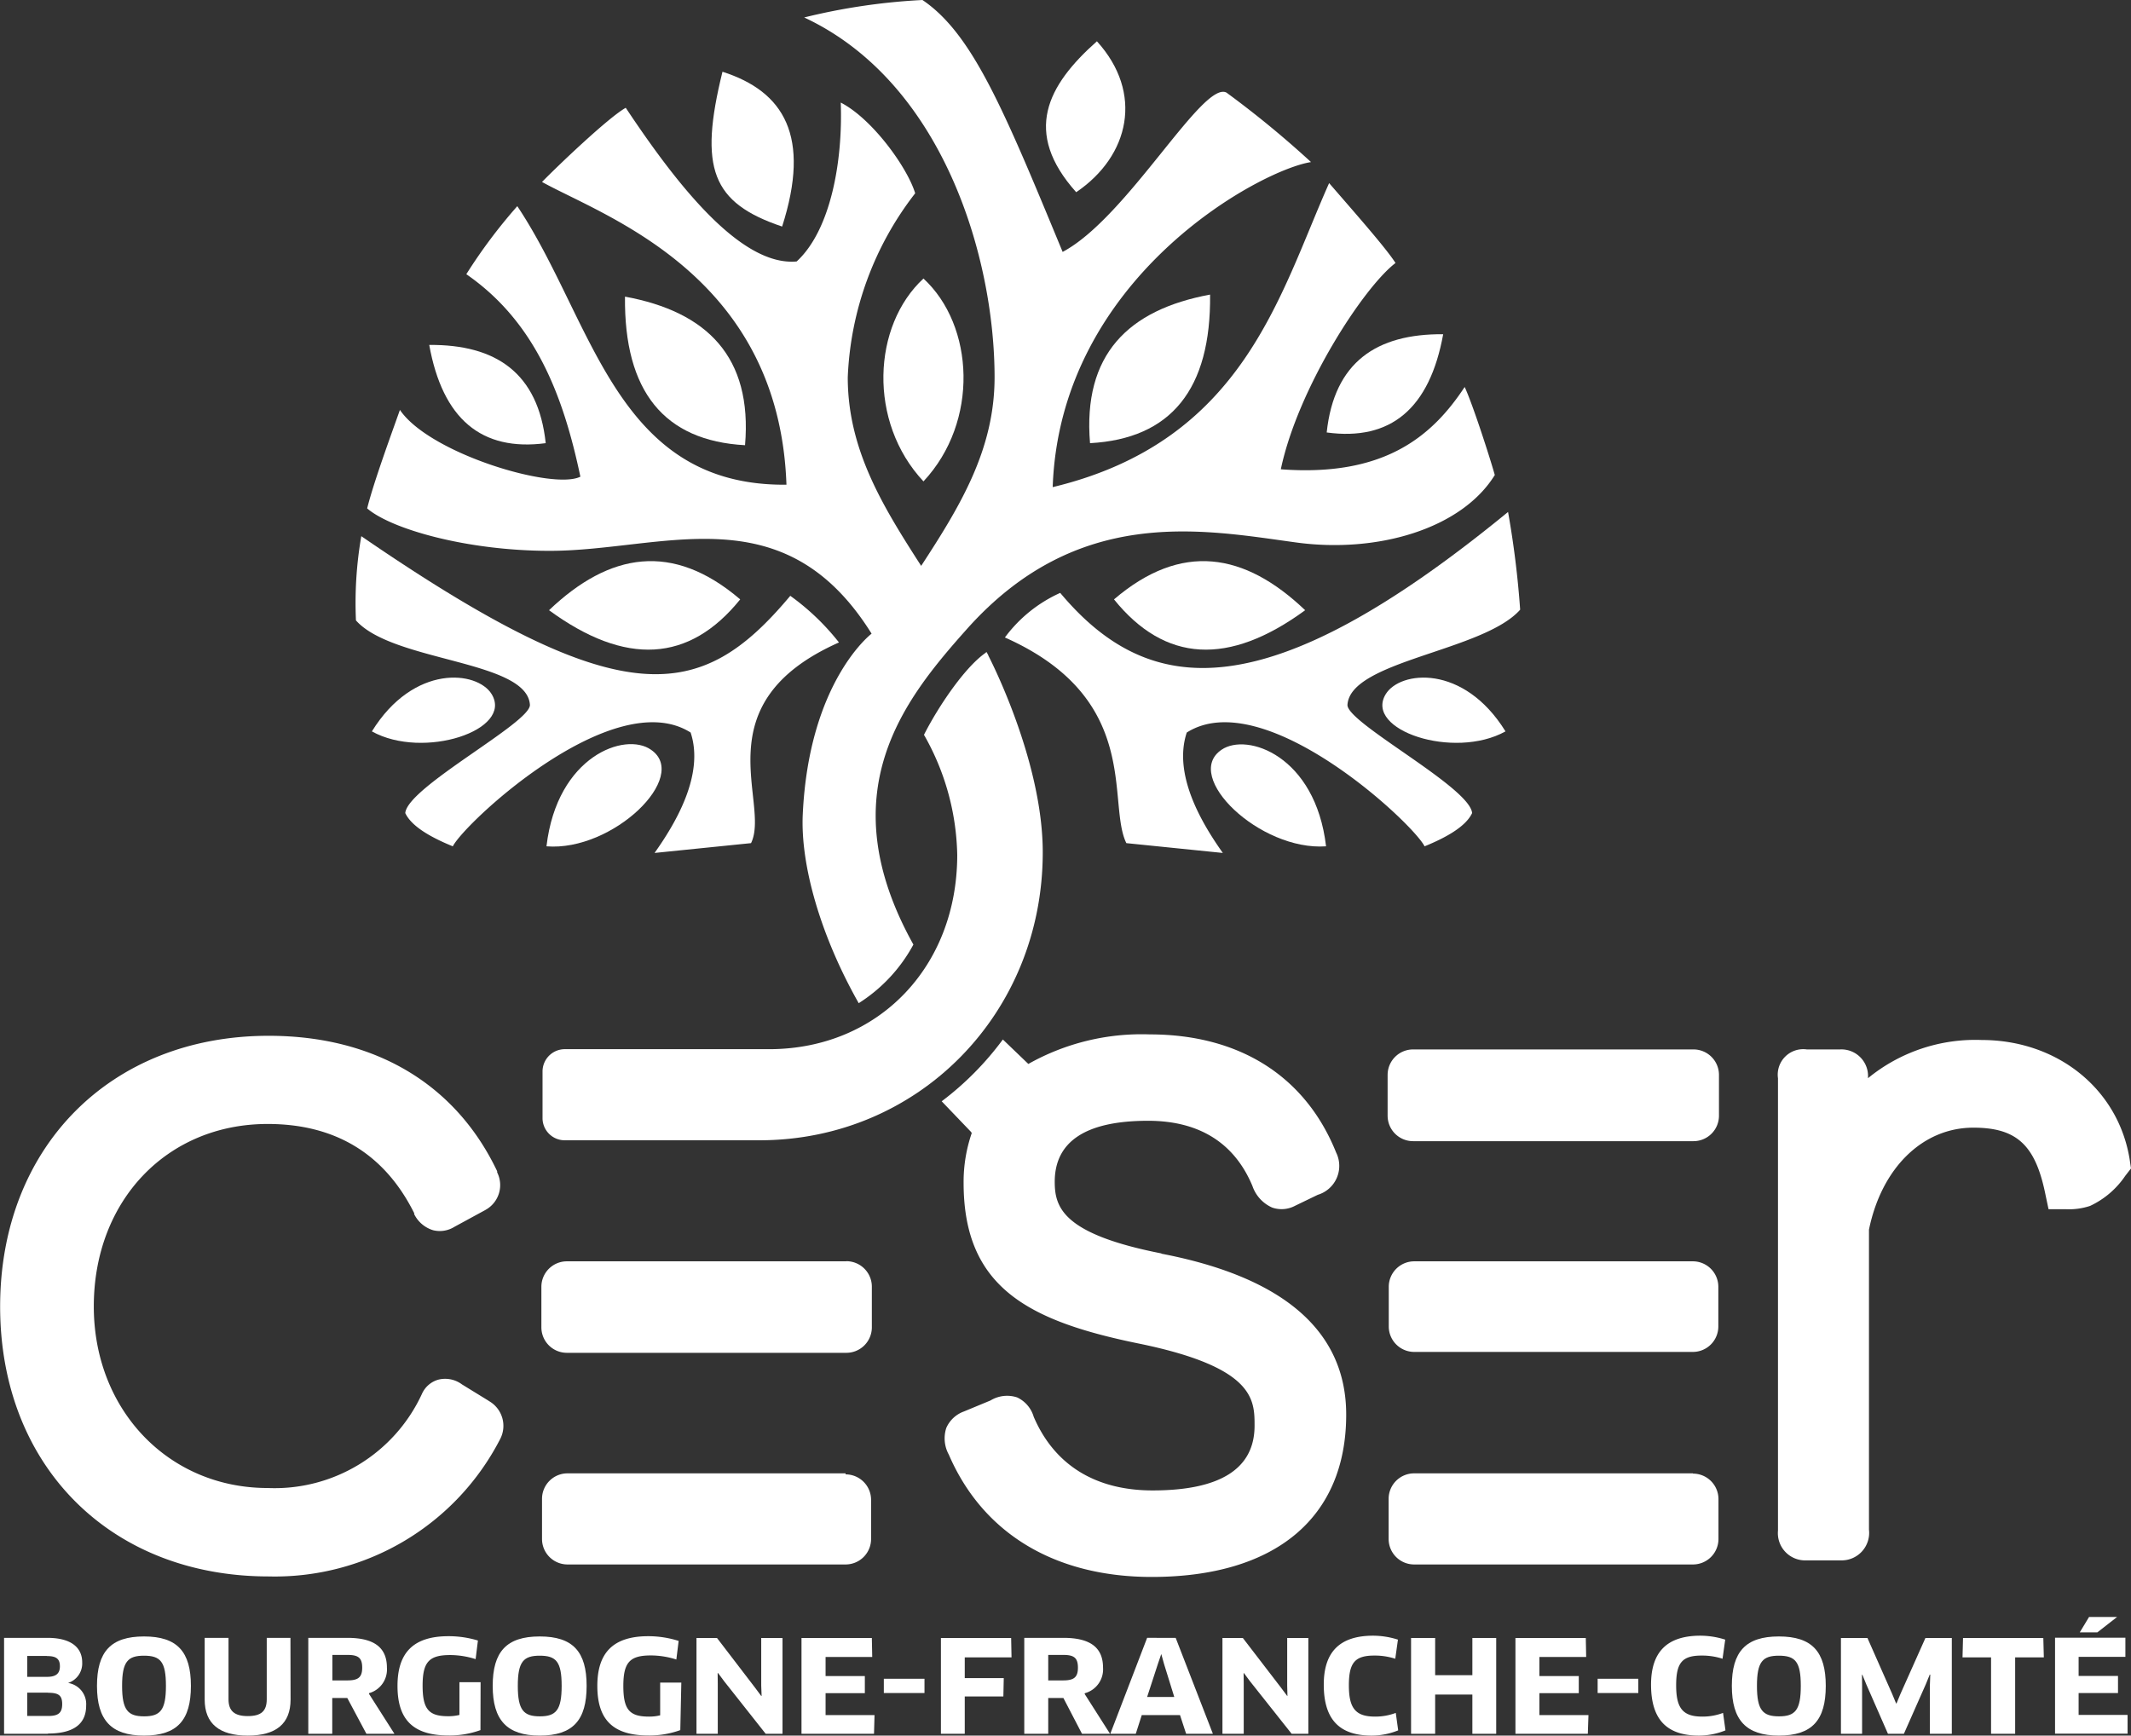
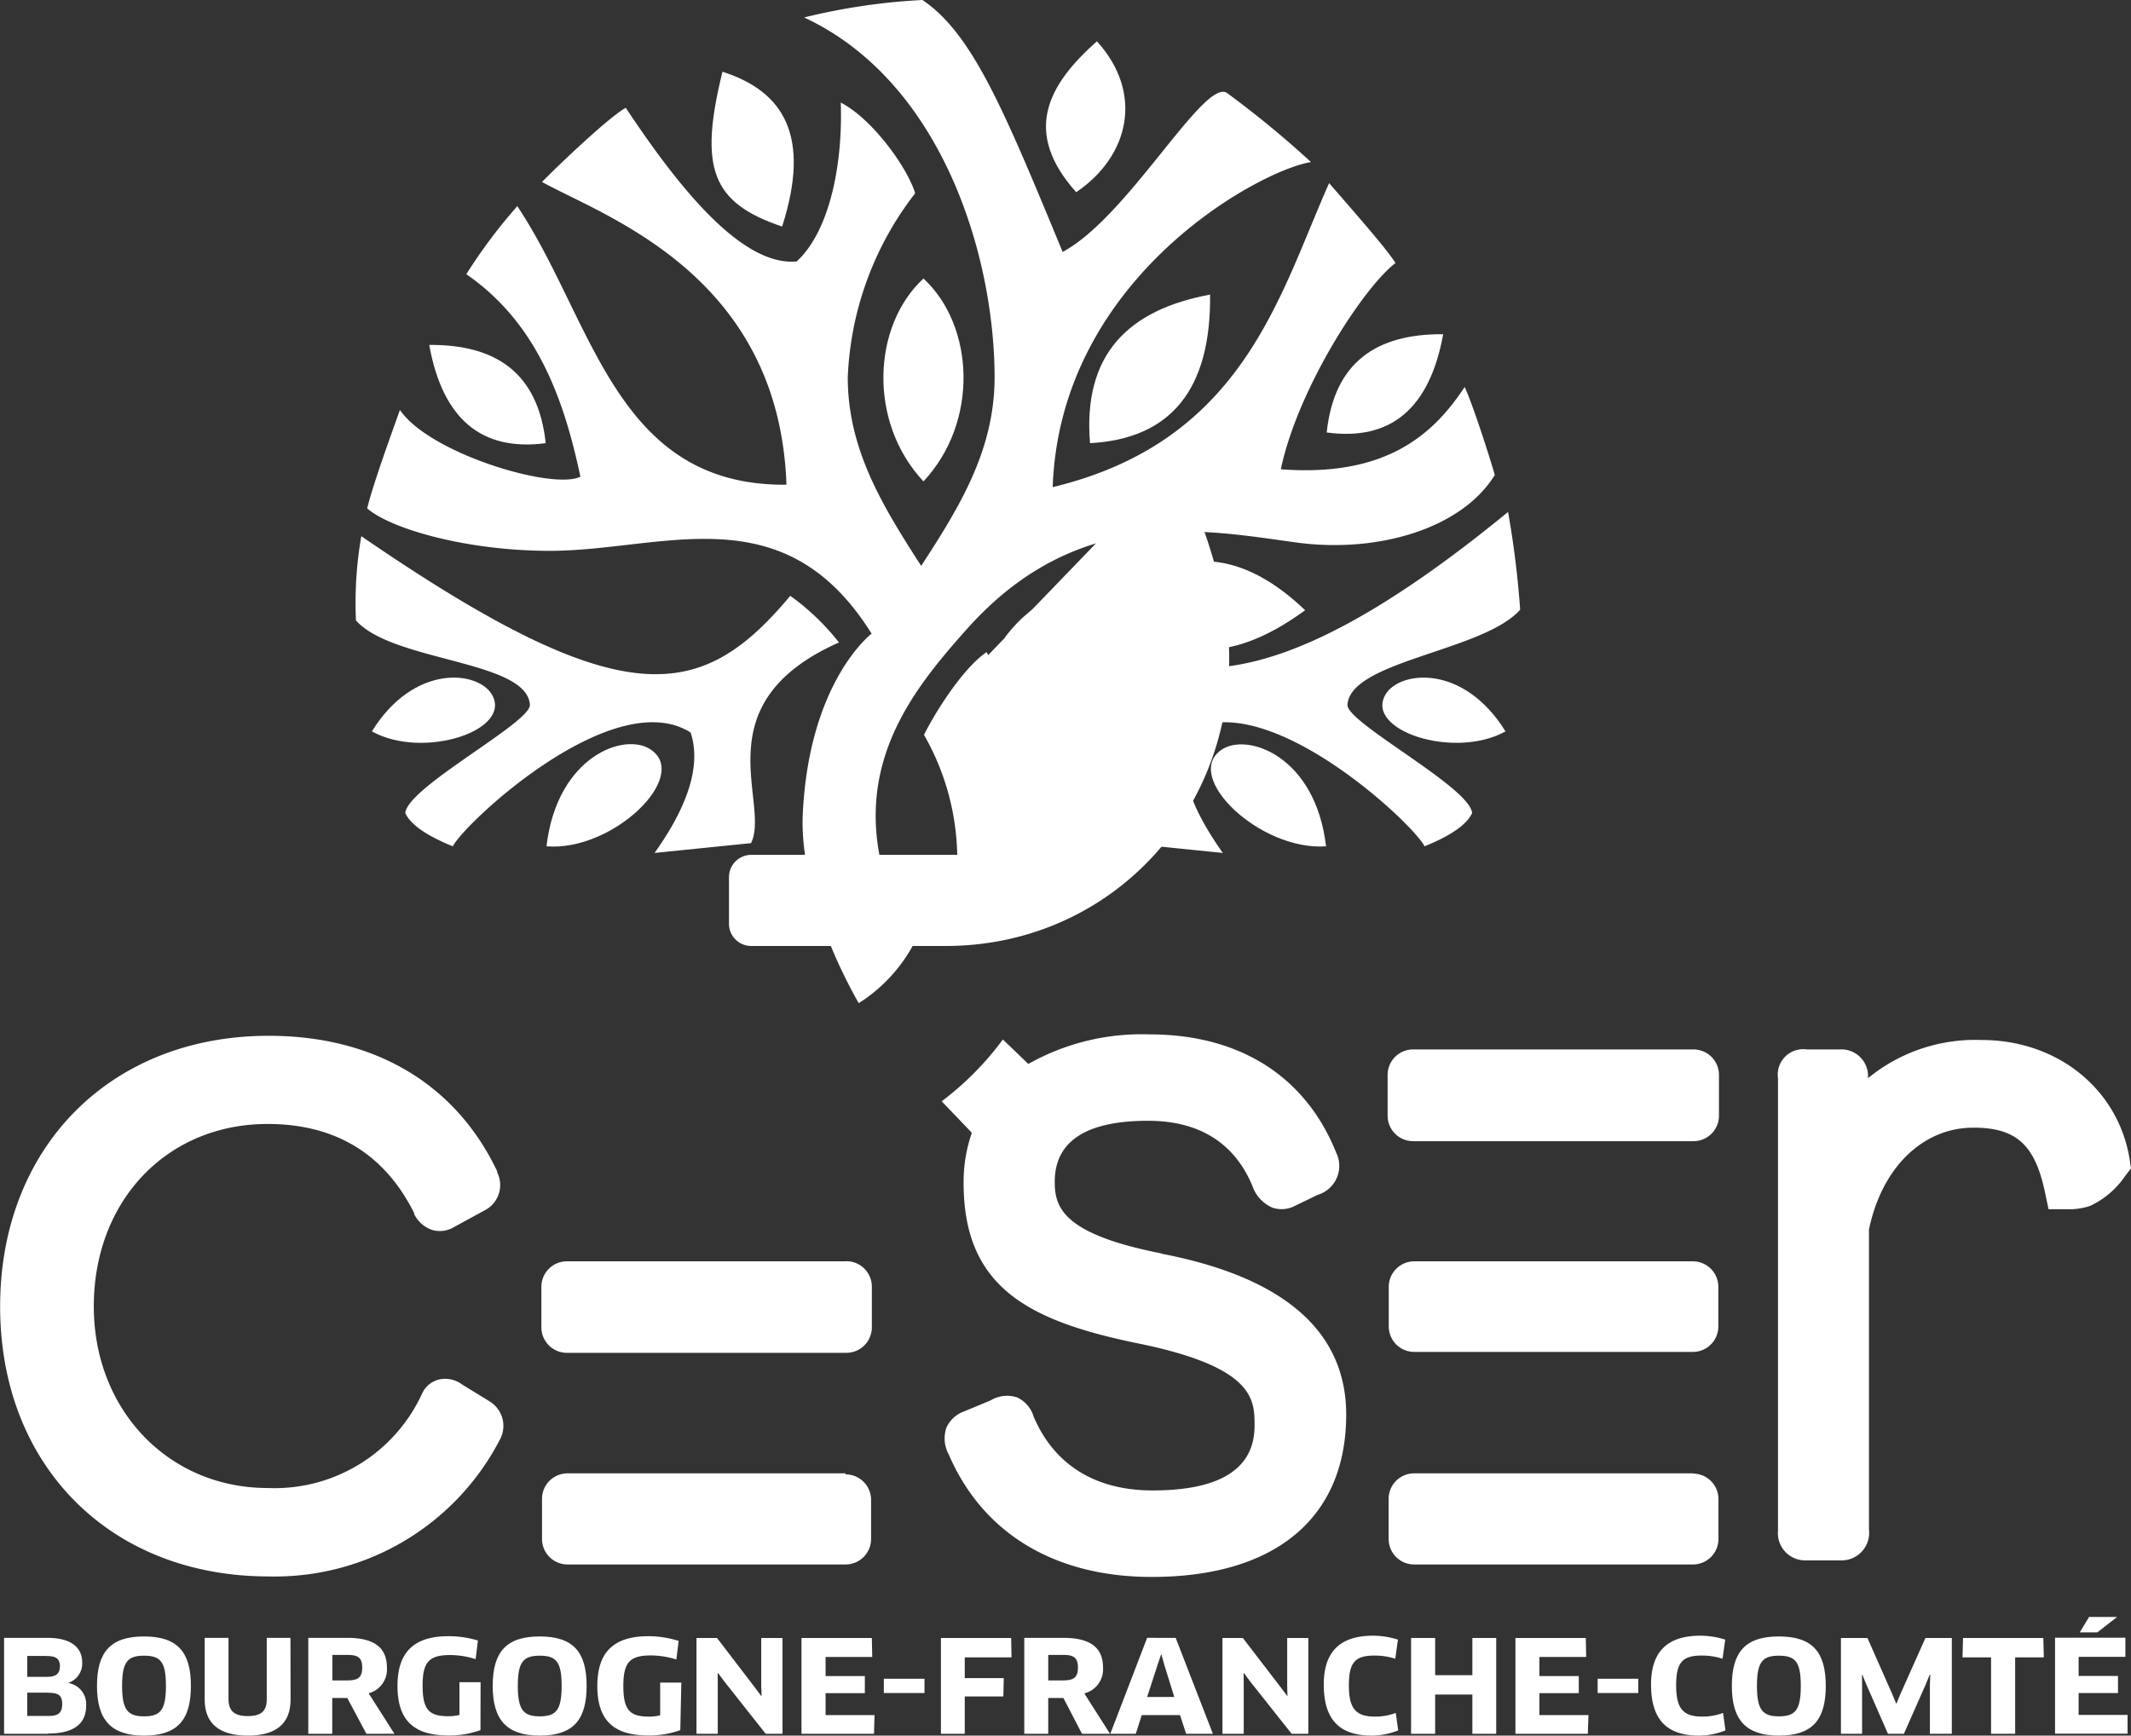
<svg xmlns="http://www.w3.org/2000/svg" id="Calque_1" data-name="Calque 1" viewBox="0 0 167.21 136.21">
  <rect x="0" y="0" width="167.21" height="136.21" fill="#333333" stroke="none" />
  <defs>
    <style>.cls-1,.cls-2{fill:#fff;}.cls-1{fill-rule:evenodd;}</style>
  </defs>
  <title>logo-white</title>
  <path class="cls-1" d="M274.08,637.4a72.91,72.91,0,0,1,.95,7.67c-2.9,3.27-13.32,4-13.55,7.46-.1,1.4,9.61,6.46,9.78,8.5-.5,1.08-2.11,1.95-3.73,2.61-.91-1.82-12.61-12.76-18.66-8.93-1.1,3.32,1.2,7.15,2.83,9.45l-7.57-.77c-1.56-3.17,1.29-11.33-9.53-16.14a11,11,0,0,1,4.34-3.5c7,8.36,16.24,9.15,35.15-6.36" transform="translate(-155.75 -597.22)" />
  <path class="cls-2" d="M159.51,733.29h-3.44v-7.53h3.4c1.82,0,2.73.73,2.73,1.93a1.61,1.61,0,0,1-1.11,1.61v0a1.68,1.68,0,0,1,1.42,1.78c0,1.36-.88,2.19-3,2.19m0-3.21h-1.62v1.83h1.66c.75,0,1.08-.22,1.08-.93s-.31-.89-1.13-.89m-.09-2.89h-1.52v1.64h1.56c.67,0,1-.24,1-.83s-.3-.8-1-.8" transform="translate(-155.75 -597.22)" />
  <path class="cls-2" d="M167.05,733.43c-2.58,0-3.69-1.22-3.69-3.9s1.08-3.88,3.69-3.88,3.68,1.2,3.68,3.88-1.06,3.9-3.68,3.9m0-6.27c-1.27,0-1.72.46-1.72,2.37s.46,2.39,1.73,2.39,1.71-.49,1.71-2.39-.43-2.37-1.72-2.37" transform="translate(-155.75 -597.22)" />
  <path class="cls-2" d="M178.55,730.6c0,1.9-1.14,2.83-3.36,2.83s-3.38-.93-3.38-2.83v-4.84h1.87v4.82c0,.91.46,1.32,1.51,1.32s1.49-.39,1.49-1.32v-4.82h1.86Z" transform="translate(-155.75 -597.22)" />
  <path class="cls-2" d="M184.7,730.15l2,3.14h-2.2L183,730.48h-1.18v2.81h-1.88v-7.53H183c2.07,0,3.11.73,3.11,2.34a1.93,1.93,0,0,1-1.4,2m-1.69-3h-1.19v2H183c.84,0,1.17-.23,1.17-1s-.31-1-1.14-1" transform="translate(-155.75 -597.22)" />
  <path class="cls-2" d="M193.45,733a7.09,7.09,0,0,1-2.51.42c-2.85,0-4-1.31-4-3.89s1.22-3.9,4-3.9a7.9,7.9,0,0,1,2.31.34l-.18,1.46a6.63,6.63,0,0,0-2-.32c-1.65,0-2.16.54-2.16,2.4s.49,2.4,2,2.4a3.56,3.56,0,0,0,.89-.1v-2.57h1.66Z" transform="translate(-155.75 -597.22)" />
  <path class="cls-2" d="M198.1,733.43c-2.58,0-3.69-1.22-3.69-3.9s1.08-3.88,3.69-3.88,3.68,1.2,3.68,3.88-1.06,3.9-3.68,3.9m0-6.27c-1.27,0-1.72.46-1.72,2.37s.46,2.39,1.73,2.39,1.71-.49,1.71-2.39-.43-2.37-1.72-2.37" transform="translate(-155.75 -597.22)" />
  <path class="cls-2" d="M209.13,733a7.08,7.08,0,0,1-2.51.42c-2.85,0-4-1.31-4-3.89s1.22-3.9,4-3.9A7.9,7.9,0,0,1,209,726l-.18,1.46a6.63,6.63,0,0,0-2-.32c-1.65,0-2.16.54-2.16,2.4s.49,2.4,2,2.4a3.56,3.56,0,0,0,.89-.1v-2.57h1.66Z" transform="translate(-155.75 -597.22)" />
  <polygon class="cls-2" points="60.08 136.07 56.84 131.97 56.34 131.3 56.31 131.31 56.32 132.12 56.32 136.07 54.65 136.07 54.65 128.55 56.26 128.55 59.23 132.43 59.73 133.1 59.76 133.09 59.73 132.29 59.73 128.55 61.4 128.55 61.4 136.07 60.08 136.07" />
  <polygon class="cls-2" points="68.62 134.6 68.58 136.07 62.89 136.07 62.89 128.55 68.41 128.55 68.44 130.04 64.78 130.04 64.78 131.54 67.86 131.54 67.86 132.88 64.78 132.88 64.78 134.6 68.62 134.6" />
  <rect class="cls-2" x="69.35" y="131.75" width="3.19" height="1.12" />
  <polygon class="cls-2" points="75.7 130.07 75.7 131.7 78.76 131.7 78.73 133.14 75.7 133.14 75.7 136.07 73.83 136.07 73.83 128.55 79.34 128.55 79.37 130.07 75.7 130.07" />
  <path class="cls-2" d="M240.85,730.15l2,3.14h-2.2l-1.46-2.81H238v2.81h-1.88v-7.53h3.07c2.07,0,3.11.73,3.11,2.34a1.94,1.94,0,0,1-1.41,2m-1.69-3H238v2h1.16c.84,0,1.17-.23,1.17-1s-.31-1-1.14-1" transform="translate(-155.75 -597.22)" />
  <path class="cls-2" d="M248.34,731.82h-3l-.47,1.47h-2l2.89-7.53H248l2.92,7.53h-2.1Zm-1.74-4-.84,2.58h2.13l-.8-2.58-.22-.79h0Z" transform="translate(-155.75 -597.22)" />
  <polygon class="cls-2" points="101.35 136.07 98.1 131.97 97.6 131.3 97.58 131.31 97.59 132.12 97.59 136.07 95.92 136.07 95.92 128.55 97.52 128.55 100.5 132.43 101 133.1 101.02 133.09 101 132.29 101 128.55 102.66 128.55 102.66 136.07 101.35 136.07" />
  <path class="cls-2" d="M265.23,727.4a5.19,5.19,0,0,0-1.64-.25c-1.52,0-2,.55-2,2.34s.52,2.45,2.05,2.45a4.52,4.52,0,0,0,1.63-.29l.19,1.37a5.54,5.54,0,0,1-2.08.41c-2.53,0-3.76-1.26-3.76-4,0-2.51,1.2-3.84,3.88-3.84a6.49,6.49,0,0,1,1.94.31Z" transform="translate(-155.75 -597.22)" />
  <polygon class="cls-2" points="115.53 136.07 115.53 132.99 112.61 132.99 112.61 136.07 110.72 136.07 110.72 128.55 112.61 128.55 112.61 131.47 115.53 131.47 115.53 128.55 117.4 128.55 117.4 136.07 115.53 136.07" />
  <polygon class="cls-2" points="124.64 134.6 124.59 136.07 118.91 136.07 118.91 128.55 124.43 128.55 124.46 130.04 120.79 130.04 120.79 131.54 123.88 131.54 123.88 132.88 120.79 132.88 120.79 134.6 124.64 134.6" />
  <rect class="cls-2" x="125.36" y="131.75" width="3.19" height="1.12" />
  <path class="cls-2" d="M290.91,727.4a5.19,5.19,0,0,0-1.64-.25c-1.52,0-2,.55-2,2.34s.52,2.45,2.05,2.45a4.52,4.52,0,0,0,1.63-.29l.19,1.37a5.54,5.54,0,0,1-2.08.41c-2.53,0-3.76-1.26-3.76-4,0-2.51,1.2-3.84,3.88-3.84a6.49,6.49,0,0,1,1.94.31Z" transform="translate(-155.75 -597.22)" />
  <path class="cls-2" d="M295.33,733.43c-2.58,0-3.69-1.22-3.69-3.9s1.08-3.88,3.69-3.88,3.68,1.2,3.68,3.88-1.06,3.9-3.68,3.9m0-6.27c-1.27,0-1.72.46-1.72,2.37s.46,2.39,1.73,2.39,1.71-.49,1.71-2.39-.43-2.37-1.72-2.37" transform="translate(-155.75 -597.22)" />
  <polygon class="cls-2" points="146.53 128.55 148.47 132.94 148.78 133.69 148.81 133.69 149.12 132.94 151.08 128.55 153.15 128.55 153.15 136.07 151.43 136.07 151.43 132.24 151.46 131.43 151.42 131.42 151.11 132.18 149.39 136.07 148.14 136.07 146.44 132.19 146.13 131.43 146.1 131.44 146.11 132.25 146.11 136.07 144.45 136.07 144.45 128.55 146.53 128.55" />
  <polygon class="cls-2" points="158.12 130.07 158.12 136.07 156.23 136.07 156.23 130.07 153.99 130.07 154.03 128.55 160.33 128.55 160.37 130.07 158.12 130.07" />
  <path class="cls-2" d="M322.69,731.81l0,1.47H317v-7.53h5.52l0,1.5h-3.67v1.5h3.09v1.34h-3.09v1.72Zm-.82-7.69-1.55,1.21h-1.38l.73-1.21Z" transform="translate(-155.75 -597.22)" />
  <path class="cls-2" d="M194.1,707.16,192,705.87a2.21,2.21,0,0,0-1.83-.38,2,2,0,0,0-1.32,1.14A12.73,12.73,0,0,1,176.75,714c-7.78,0-13.64-6.13-13.64-14.25,0-8.3,5.74-14.32,13.64-14.32,5.31,0,9.18,2.35,11.5,7l0,.08a2.45,2.45,0,0,0,1.49,1.26,2.17,2.17,0,0,0,1.67-.27l2.39-1.3.12-.07a2.22,2.22,0,0,0,.84-2.9l0-.09c-3.26-6.86-9.62-10.63-17.93-10.63-12.41,0-21.07,8.74-21.07,21.25s8.66,21.18,21.07,21.18A19.88,19.88,0,0,0,195,710.15a2.24,2.24,0,0,0-.93-3" transform="translate(-155.75 -597.22)" />
  <path class="cls-2" d="M322.85,688.18c-.9-5.5-5.67-9.34-11.61-9.34a13.28,13.28,0,0,0-8.92,3,2.09,2.09,0,0,0-2.19-2.26h-2.61a2,2,0,0,0-2.26,2.26v35.5a2.14,2.14,0,0,0,2.19,2.34h2.76a2.16,2.16,0,0,0,2.19-2.41V693.72c1-4.87,4.23-8,8.19-8,3.36,0,4.83,1.33,5.62,5.07l.28,1.33h1.36a5.24,5.24,0,0,0,1.9-.26,6.8,6.8,0,0,0,2.76-2.36l.45-.58Z" transform="translate(-155.75 -597.22)" />
  <path class="cls-2" d="M222.16,696.21H200.23a2,2,0,0,0-2,2v3.18a2,2,0,0,0,2,2h21.93a2,2,0,0,0,2-2V698.2a2,2,0,0,0-2-2" transform="translate(-155.75 -597.22)" />
  <path class="cls-2" d="M222.1,712.85H200.28a2,2,0,0,0-2,2V718a2,2,0,0,0,2,2H222.1a2,2,0,0,0,2-2v-3.07a2,2,0,0,0-2-2" transform="translate(-155.75 -597.22)" />
  <path class="cls-2" d="M288.63,679.58h-22a2,2,0,0,0-2,2v3.2a2,2,0,0,0,2,2h22a2,2,0,0,0,2-2v-3.2a2,2,0,0,0-2-2" transform="translate(-155.75 -597.22)" />
  <path class="cls-2" d="M288.58,696.21H266.72a2,2,0,0,0-2,2v3.11a2,2,0,0,0,2,2h21.86a2,2,0,0,0,2-2v-3.11a2,2,0,0,0-2-2" transform="translate(-155.75 -597.22)" />
  <path class="cls-2" d="M288.59,712.85H266.71a2,2,0,0,0-2,2V718a2,2,0,0,0,2,2h21.88a2,2,0,0,0,2-2v-3.13a2,2,0,0,0-2-2" transform="translate(-155.75 -597.22)" />
  <path class="cls-1" d="M184.1,639.3a30.61,30.61,0,0,0-.42,6.61c2.9,3.27,13.41,3.11,13.65,6.62.09,1.4-9.62,6.46-9.78,8.5.5,1.08,2.11,1.95,3.73,2.61.91-1.82,12.61-12.76,18.66-8.93,1.1,3.32-1.2,7.15-2.83,9.45l7.57-.77c1.56-3.17-3.93-10.94,6.9-15.75a18.88,18.88,0,0,0-3.82-3.66c-7,8.36-13.07,9.46-33.66-4.68" transform="translate(-155.75 -597.22)" />
  <path class="cls-1" d="M228.21,635c4.38-4.68,4-12.23,0-15.92-4,3.69-4.38,11.24,0,15.92M217.12,615c2.27-7.08.16-10.6-4.68-12.15-1.87,7.58-.84,10.29,4.68,12.15m23.07-2.7c-4.2-4.7-2.28-8.37,1.63-11.84,3.68,4.05,2.57,9-1.62,11.84" transform="translate(-155.75 -597.22)" />
  <path class="cls-1" d="M259.8,663.64c-5.2.37-11.29-5.49-8.2-7.58,2-1.37,7.37.47,8.2,7.58" transform="translate(-155.75 -597.22)" />
  <path class="cls-1" d="M273.88,654.62c-4.05,2.25-11.11-.1-9.4-2.92,1.12-1.84,6.11-2.4,9.4,2.92" transform="translate(-155.75 -597.22)" />
  <path class="cls-1" d="M198.63,663.64c.83-7.11,6.19-9,8.2-7.58,3.08,2.1-3,8-8.2,7.58" transform="translate(-155.75 -597.22)" />
  <path class="cls-1" d="M259.85,631.16c.59-5.53,3.92-7.75,9.14-7.71q-1.59,8.74-9.14,7.71" transform="translate(-155.75 -597.22)" />
  <path class="cls-1" d="M198.57,632c-.59-5.53-3.92-7.75-9.14-7.71Q191,633,198.57,632" transform="translate(-155.75 -597.22)" />
  <path class="cls-1" d="M184.93,654.62c4.05,2.25,11.11-.1,9.4-2.92-1.12-1.84-6.11-2.4-9.4,2.92" transform="translate(-155.75 -597.22)" />
-   <path class="cls-1" d="M214.21,632.16c.59-6.95-3-10.48-9.42-11.66q-.12,11.14,9.42,11.66" transform="translate(-155.75 -597.22)" />
  <path class="cls-1" d="M241.28,632q9.54-.52,9.42-11.66c-6.43,1.19-10,4.71-9.42,11.66" transform="translate(-155.75 -597.22)" />
-   <path class="cls-1" d="M213.83,644.26c-5.3-4.53-10.25-3.68-15,.85q9,6.59,15-.85" transform="translate(-155.75 -597.22)" />
  <path class="cls-1" d="M243.16,644.26c5.3-4.53,10.25-3.68,15,.85q-9,6.59-15-.85" transform="translate(-155.75 -597.22)" />
  <path class="cls-1" d="M270.67,627.6c-2.59,3.93-6.37,7.05-14.42,6.45,1.34-6.36,6.49-14.28,9-16.19-.74-1.15-2.86-3.56-5.21-6.27-3.93,8.82-6.72,20.26-21.69,23.86.58-16.5,16.34-24.91,20.27-25.51a77.48,77.48,0,0,0-6.63-5.45c-1.86-1-7.77,9.8-12.86,12.5-4.6-11.13-7.07-17.12-11-19.77a49.07,49.07,0,0,0-9.28,1.37c10.92,5.1,14.94,18.88,14.94,28.24,0,5.69-2.72,10.14-5.76,14.8-3-4.66-5.76-9.11-5.76-14.8a25.17,25.17,0,0,1,5.29-14.44c-.6-2-3.35-5.84-5.84-7.12.17,4.55-.77,10-3.46,12.47-4.43.4-9.49-6.17-13.41-12.06-1.31.72-5.26,4.48-6.57,5.82,4.88,2.71,18.6,7.26,19.18,23.76-13.46.13-15.13-12.89-21.12-21.86a41.48,41.48,0,0,0-4,5.34c5.42,3.75,7.61,9.53,8.95,15.89-2.14,1.08-11.84-1.81-14.16-5.24-.67,1.9-2.06,5.67-2.57,7.73,1.89,1.63,7.85,3.33,14.32,3.33,8.89,0,18.35-4.58,25.26,6.5,0,0-4.91,3.72-5.4,14.17-.19,4,1.4,9.55,4.39,14.83a12.42,12.42,0,0,0,4.29-4.6c-6.64-11.93-.71-19.25,4.17-24.73,8.71-9.79,18.52-7.83,25.84-6.83,6.41.88,13-1.07,15.61-5.29-.39-1.39-1.74-5.57-2.36-6.9" transform="translate(-155.75 -597.22)" />
  <path class="cls-2" d="M246.88,695.59c-7.73-1.52-8.37-3.61-8.37-5.62,0-3.18,2.46-4.79,7.32-4.79,4,0,6.77,1.72,8.19,5.11a2.87,2.87,0,0,0,1.55,1.7,2.25,2.25,0,0,0,1.8-.14l1.78-.86a2.37,2.37,0,0,0,1.44-3.32c-2.41-6-7.6-9.27-14.63-9.27a18.09,18.09,0,0,0-9.52,2.32l-2-1.92a23.62,23.62,0,0,1-4.8,4.85l2.29,2.39.07.1a11.75,11.75,0,0,0-.64,3.91c0,8.21,5.07,10.85,13.83,12.63,9,1.86,9,4.39,9,6.43,0,3.37-2.68,5.08-8,5.08-4.49,0-7.71-2-9.33-5.78a2.43,2.43,0,0,0-1.3-1.52,2.5,2.5,0,0,0-2.09.24l-2.1.87a2.39,2.39,0,0,0-1.37,1.29,2.64,2.64,0,0,0,.2,2.09c2.67,6.19,8.33,9.6,15.92,9.6,9.7,0,15.26-4.64,15.26-12.74,0-6.53-4.88-10.78-14.5-12.63" transform="translate(-155.75 -597.22)" />
-   <path class="cls-2" d="M233.29,648.63l-.13-.24-.22.17c-1.55,1.16-3.49,4-4.63,6.21l-.06.12.07.12a19.72,19.72,0,0,1,2.54,9.3c0,8.77-6.15,15.18-14.63,15.25l-16.16,0h0a1.75,1.75,0,0,0-1.75,1.75v3.65a1.74,1.74,0,0,0,1.75,1.75h15.27c12.46,0,22.23-9.93,22.23-22.6,0-7.24-4.22-15.34-4.26-15.42" transform="translate(-155.75 -597.22)" />
+   <path class="cls-2" d="M233.29,648.63l-.13-.24-.22.17c-1.55,1.16-3.49,4-4.63,6.21l-.06.12.07.12a19.72,19.72,0,0,1,2.54,9.3l-16.16,0h0a1.75,1.75,0,0,0-1.75,1.75v3.65a1.74,1.74,0,0,0,1.75,1.75h15.27c12.46,0,22.23-9.93,22.23-22.6,0-7.24-4.22-15.34-4.26-15.42" transform="translate(-155.75 -597.22)" />
</svg>